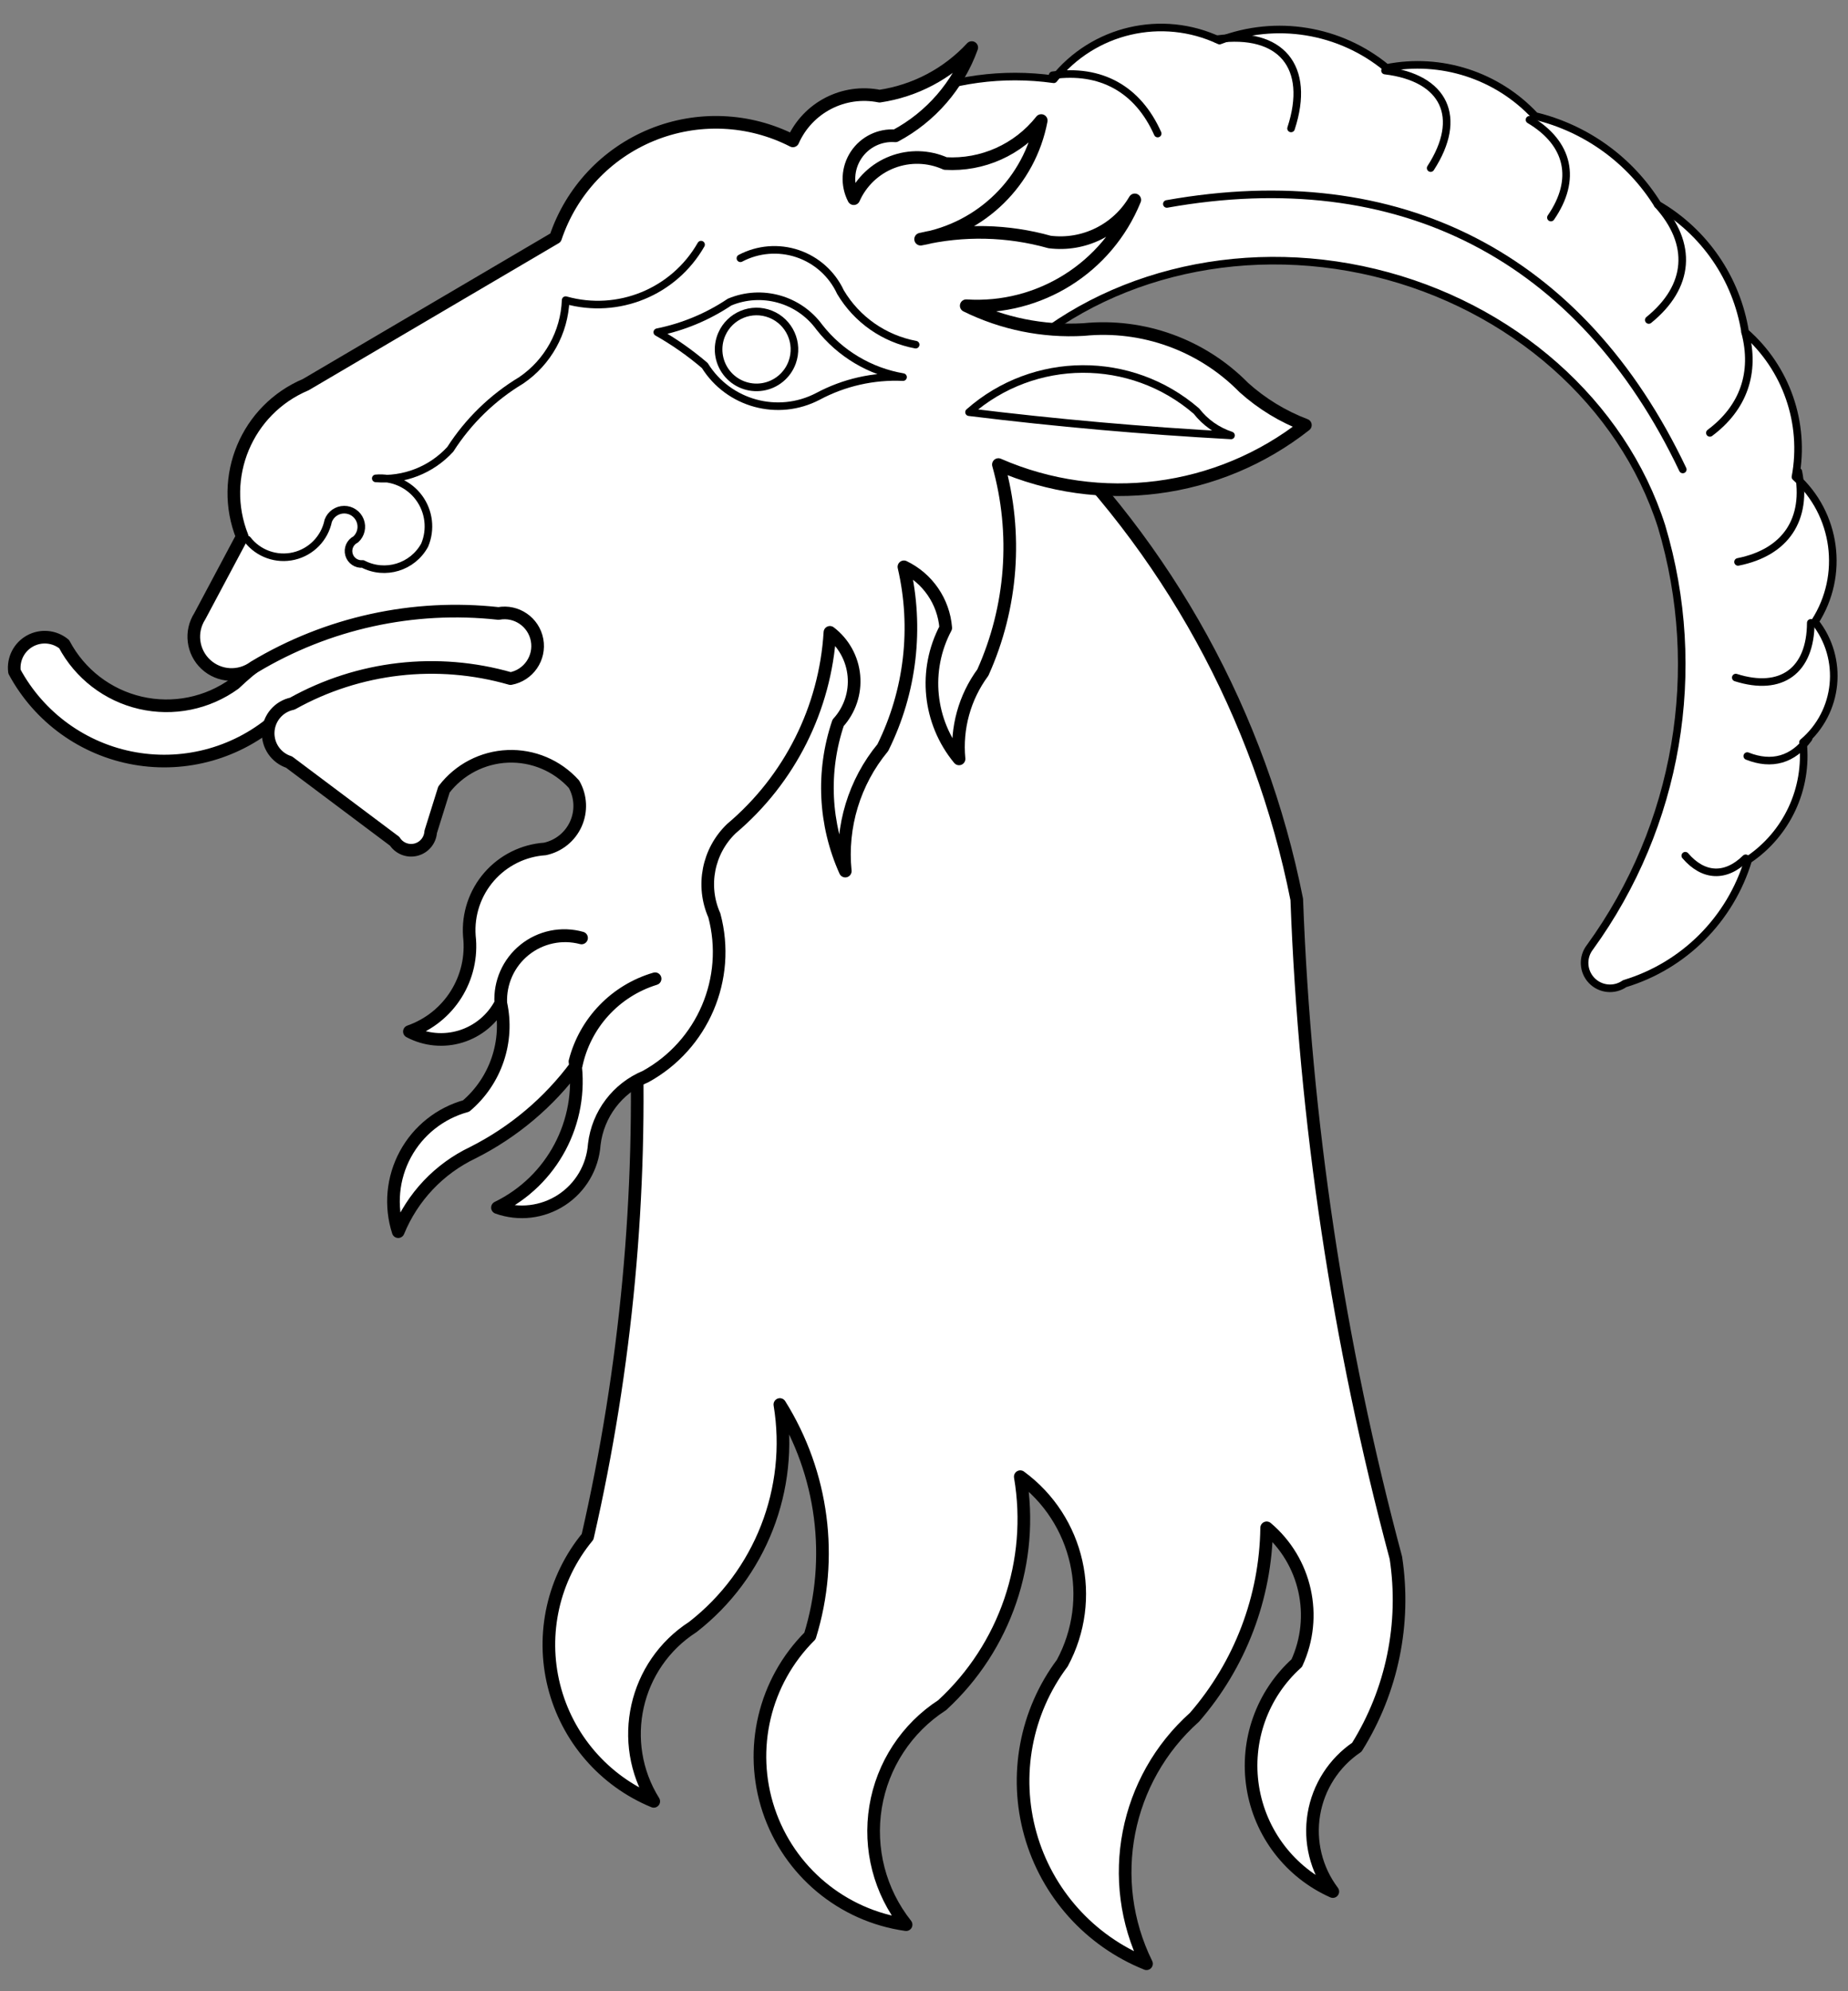
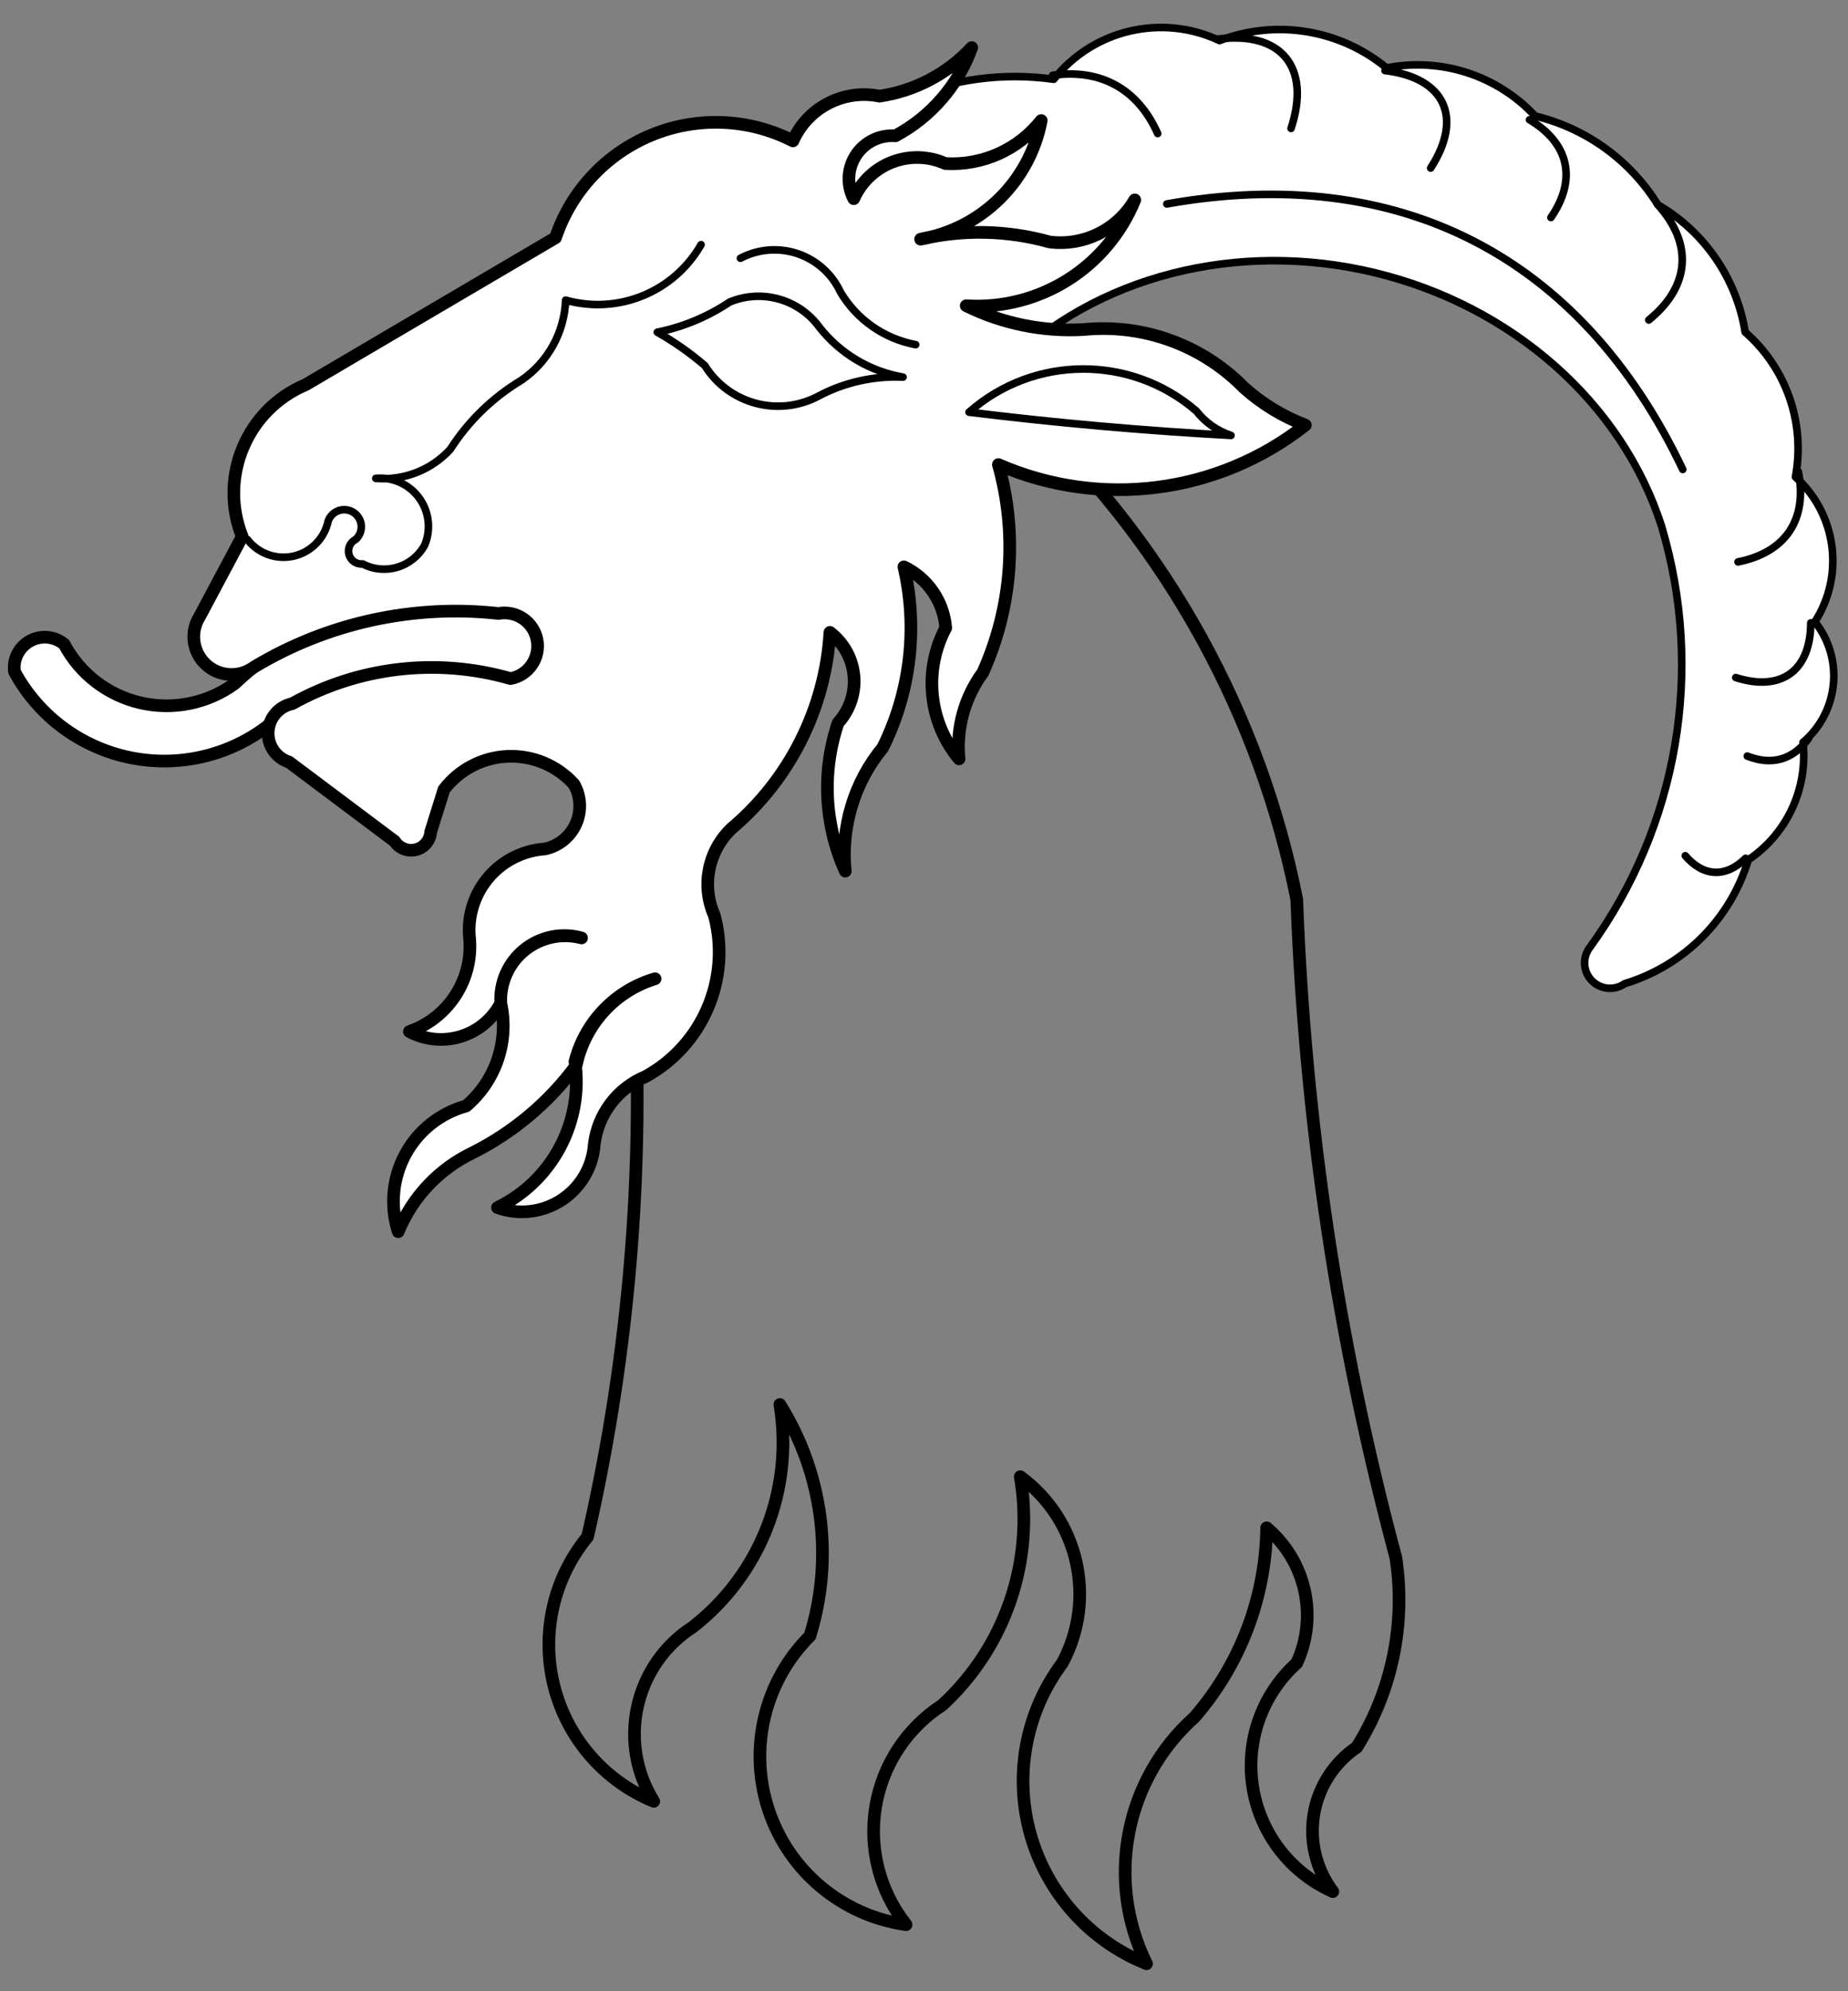
<svg xmlns="http://www.w3.org/2000/svg" version="1.1" viewBox="36 81 292.5 315" width="292.5" height="315">
  <rect x="36" y="81" width="292.5" height="315" fill="#808080" stroke="none" />
  <defs>
    <clipPath id="artboard_clip_path">
      <path d="M 36 81 L 328.5 81 L 328.5 347.538 L 216 396 L 36 396 Z" />
    </clipPath>
  </defs>
  <g id="Goat_s_Head_Erased_(3)" stroke="none" stroke-opacity="1" stroke-dasharray="none" fill="none" fill-opacity="1">
    <title>Goat's Head Erased (3)</title>
    <g id="Goat_s_Head_Erased_(3)_Art" clip-path="url(#artboard_clip_path)">
      <title>Art</title>
      <g id="Group_73">
        <g id="Graphic_93">
          <title>path18</title>
-           <path d="M 199.397 147.196 C 220.857 167.638 235.474 194.212 241.249 223.282 C 242.554 258.479 247.818 293.418 256.939 327.438 C 258.525 337.843 256.332 348.473 250.757 357.4 C 247.133 359.853 244.675 363.685 243.956 368.002 C 243.238 372.319 244.323 376.741 246.957 380.235 C 240.208 377.23 235.439 371.012 234.286 363.714 C 233.133 356.416 235.754 349.031 241.249 344.092 C 244.654 336.699 242.705 327.943 236.485 322.693 C 236.337 333.715 232.292 344.329 225.068 352.655 C 214.057 362.468 210.948 378.423 217.468 391.652 C 208.49 388.046 201.697 380.472 199.087 371.156 C 196.476 361.839 198.344 351.838 204.142 344.092 C 209.592 333.979 206.753 321.395 197.488 314.603 C 199.76 327.967 195.106 341.573 185.125 350.746 C 179.5 354.387 175.674 360.233 174.587 366.845 C 173.5 373.457 175.253 380.22 179.416 385.471 C 169.313 384.05 160.884 377.031 157.659 367.35 C 154.434 357.67 156.967 346.999 164.199 339.801 C 168.012 327.484 166.273 314.117 159.436 303.185 C 161.64 316.557 156.352 330.063 145.655 338.383 C 136.407 344.344 133.654 356.625 139.474 365.963 C 131.605 362.721 125.743 355.935 123.677 347.68 C 121.612 339.424 123.587 330.677 129.002 324.111 C 135.139 297.302 137.701 269.798 136.619 242.317 C 131.644 199.566 158.133 159.43 199.397 147.196 Z" fill="#FFFFFF" />
          <path d="M 199.397 147.196 C 220.857 167.638 235.474 194.212 241.249 223.282 C 242.554 258.479 247.818 293.418 256.939 327.438 C 258.525 337.843 256.332 348.473 250.757 357.4 C 247.133 359.853 244.675 363.685 243.956 368.002 C 243.238 372.319 244.323 376.741 246.957 380.235 C 240.208 377.23 235.439 371.012 234.286 363.714 C 233.133 356.416 235.754 349.031 241.249 344.092 C 244.654 336.699 242.705 327.943 236.485 322.693 C 236.337 333.715 232.292 344.329 225.068 352.655 C 214.057 362.468 210.948 378.423 217.468 391.652 C 208.49 388.046 201.697 380.472 199.087 371.156 C 196.476 361.839 198.344 351.838 204.142 344.092 C 209.592 333.979 206.753 321.395 197.488 314.603 C 199.76 327.967 195.106 341.573 185.125 350.746 C 179.5 354.387 175.674 360.233 174.587 366.845 C 173.5 373.457 175.253 380.22 179.416 385.471 C 169.313 384.05 160.884 377.031 157.659 367.35 C 154.434 357.67 156.967 346.999 164.199 339.801 C 168.012 327.484 166.273 314.117 159.436 303.185 C 161.64 316.557 156.352 330.063 145.655 338.383 C 136.407 344.344 133.654 356.625 139.474 365.963 C 131.605 362.721 125.743 355.935 123.677 347.68 C 121.612 339.424 123.587 330.677 129.002 324.111 C 135.139 297.302 137.701 269.798 136.619 242.317 C 131.644 199.566 158.133 159.43 199.397 147.196 Z" stroke="black" stroke-linecap="round" stroke-linejoin="round" stroke-width="2" />
        </g>
        <g id="Graphic_92">
          <title>path34</title>
          <path d="M 194.884 139.193 C 209.294 124.68 231.838 118.897 253.584 124.134 C 275.331 129.371 292.769 144.784 298.993 164.267 C 305.792 187.019 301.598 211.64 287.649 230.857 C 286.429 232.432 286.545 234.662 287.922 236.102 C 289.299 237.541 291.522 237.757 293.149 236.609 C 302.544 233.775 309.892 226.42 312.716 217.023 C 318.835 212.921 322.172 205.761 321.376 198.438 C 327.054 193.632 327.888 185.185 323.261 179.361 C 327.995 172.004 326.691 162.298 320.182 156.452 C 321.774 147.943 318.746 139.228 312.221 133.539 C 310.872 125.082 305.794 117.681 298.39 113.379 C 294.014 106.332 287.039 101.293 278.975 99.353 C 272.984 92.915 264.088 90.037 255.462 91.745 C 248.07 85.652 237.974 84.002 229.027 87.423 C 219.921 83.127 209.056 85.661 202.79 93.542 C 186.512 91.256 170.31 98.194 160.732 111.553 C 157.933 120.787 161.007 130.796 168.507 136.866 C 176.007 142.936 186.437 143.856 194.884 139.193 Z" fill="#FFFFFF" />
          <path d="M 194.884 139.193 C 209.294 124.68 231.838 118.897 253.584 124.134 C 275.331 129.371 292.769 144.784 298.993 164.267 C 305.792 187.019 301.598 211.64 287.649 230.857 C 286.429 232.432 286.545 234.662 287.922 236.102 C 289.299 237.541 291.522 237.757 293.149 236.609 C 302.544 233.775 309.892 226.42 312.716 217.023 C 318.835 212.921 322.172 205.761 321.376 198.438 C 327.054 193.632 327.888 185.185 323.261 179.361 C 327.995 172.004 326.691 162.298 320.182 156.452 C 321.774 147.943 318.746 139.228 312.221 133.539 C 310.872 125.082 305.794 117.681 298.39 113.379 C 294.014 106.332 287.039 101.293 278.975 99.353 C 272.984 92.915 264.088 90.037 255.462 91.745 C 248.07 85.652 237.974 84.002 229.027 87.423 C 219.921 83.127 209.056 85.661 202.79 93.542 C 186.512 91.256 170.31 98.194 160.732 111.553 C 157.933 120.787 161.007 130.796 168.507 136.866 C 176.007 142.936 186.437 143.856 194.884 139.193 Z" stroke="black" stroke-linecap="round" stroke-linejoin="round" stroke-width="1.2" />
        </g>
        <g id="Graphic_91">
          <title>path42</title>
          <path d="M 220.687 113.263 C 257.463 106.705 286.295 121.535 302.348 155.266" stroke="black" stroke-linecap="round" stroke-linejoin="round" stroke-width="1.2" />
        </g>
        <g id="Graphic_90">
          <title>path47</title>
          <path d="M 202.606 92.909 C 210.238 91.837 216.103 95.088 219.238 102.128" stroke="black" stroke-linecap="round" stroke-linejoin="round" stroke-width="1.2" />
        </g>
        <g id="Graphic_89">
          <title>path52</title>
          <path d="M 228.605 87.201 C 238.776 85.834 243.544 91.567 240.347 101.318" stroke="black" stroke-linecap="round" stroke-linejoin="round" stroke-width="1.2" />
        </g>
        <g id="Graphic_88">
          <title>path57</title>
          <path d="M 255.217 92.163 C 264.692 93.308 267.629 99.58 262.441 107.591" stroke="black" stroke-linecap="round" stroke-linejoin="round" stroke-width="1.2" />
        </g>
        <g id="Graphic_87">
          <title>path62</title>
          <path d="M 278.089 99.946 C 284.37 103.676 285.624 109.402 281.476 115.415" stroke="black" stroke-linecap="round" stroke-linejoin="round" stroke-width="1.2" />
        </g>
        <g id="Graphic_86">
          <title>path67</title>
          <path d="M 298.381 113.367 C 304.015 119.594 303.492 126.335 296.966 131.62" stroke="black" stroke-linecap="round" stroke-linejoin="round" stroke-width="1.2" />
        </g>
        <g id="Graphic_85">
          <title>path72</title>
-           <path d="M 312.212 133.538 C 313.902 139.953 311.956 145.517 306.638 149.481" stroke="black" stroke-linecap="round" stroke-linejoin="round" stroke-width="1.2" />
        </g>
        <g id="Graphic_84">
          <title>path77</title>
          <path d="M 320.641 155.609 C 322.134 163.16 318.641 168.385 311.093 169.892" stroke="black" stroke-linecap="round" stroke-linejoin="round" stroke-width="1.2" />
        </g>
        <g id="Graphic_83">
          <title>path82</title>
          <path d="M 322.607 179.534 C 322.578 187.108 317.956 190.477 310.737 188.188" stroke="black" stroke-linecap="round" stroke-linejoin="round" stroke-width="1.2" />
        </g>
        <g id="Graphic_82">
          <title>path87</title>
          <path d="M 322.256 197.825 C 319.781 201.191 316.44 202.149 312.557 200.607" stroke="black" stroke-linecap="round" stroke-linejoin="round" stroke-width="1.2" />
        </g>
        <g id="Graphic_81">
          <title>path92</title>
          <path d="M 312.3 216.775 C 309.154 219.875 305.616 219.725 302.745 216.369" stroke="black" stroke-linecap="round" stroke-linejoin="round" stroke-width="1.2" />
        </g>
        <g id="Graphic_80">
          <title>path100</title>
          <path d="M 119.492 175.159 C 102.695 172.271 85.519 177.459 73.129 189.162 C 68.827 192.28 63.385 193.38 58.211 192.178 C 53.036 190.976 48.636 187.59 46.149 182.896 C 44.618 181.639 42.474 181.443 40.741 182.403 C 39.008 183.363 38.036 185.284 38.29 187.249 C 42.204 194.502 49.223 199.565 57.341 200.989 C 65.459 202.413 73.782 200.042 79.93 194.554 C 94.065 187.225 110.756 186.681 125.338 193.075 C 128.395 190.359 129.551 186.089 128.282 182.202 C 127.014 178.315 123.562 175.549 119.492 175.159 Z" fill="#FFFFFF" />
          <path d="M 119.492 175.159 C 102.695 172.271 85.519 177.459 73.129 189.162 C 68.827 192.28 63.385 193.38 58.211 192.178 C 53.036 190.976 48.636 187.59 46.149 182.896 C 44.618 181.639 42.474 181.443 40.741 182.403 C 39.008 183.363 38.036 185.284 38.29 187.249 C 42.204 194.502 49.223 199.565 57.341 200.989 C 65.459 202.413 73.782 200.042 79.93 194.554 C 94.065 187.225 110.756 186.681 125.338 193.075 C 128.395 190.359 129.551 186.089 128.282 182.202 C 127.014 178.315 123.562 175.549 119.492 175.159 Z" stroke="black" stroke-linecap="round" stroke-linejoin="round" stroke-width="2" />
        </g>
        <g id="Graphic_79">
          <title>path105</title>
          <path d="M 161.502 103.288 C 163.848 98.006 169.55 95.064 175.214 96.213 C 180.812 95.388 185.961 92.676 189.807 88.525 C 187.645 94.514 183.339 99.489 177.722 102.489 C 175.253 102.297 172.873 103.458 171.505 105.522 C 170.136 107.586 169.993 110.23 171.131 112.43 C 172.313 109.768 174.505 107.685 177.224 106.642 C 179.944 105.599 182.966 105.681 185.625 106.869 C 191.493 107.219 197.162 104.68 200.807 100.069 C 198.974 109.691 191.367 117.169 181.715 118.837 C 188.449 117.262 195.471 117.415 202.13 119.282 C 207.553 119.963 212.859 117.341 215.613 112.62 C 211.247 123.359 200.502 130.102 188.933 129.365 C 194.695 132.204 201.094 133.503 207.506 133.133 C 216.916 132.188 226.246 135.563 232.873 142.309 C 235.726 144.873 239.028 146.886 242.614 148.249 C 228.803 159.12 210.135 161.519 194.025 154.492 C 197.089 165.406 196.219 177.049 191.568 187.387 C 188.671 191.322 187.329 196.189 187.797 201.053 C 182.966 195.206 182.135 187.024 185.692 180.325 C 185.359 176.158 182.838 172.482 179.071 170.669 C 181.31 180.301 180.129 190.413 175.731 199.27 C 171.224 204.727 169.084 211.759 169.79 218.801 C 166.462 211.407 166.056 203.028 168.655 195.348 C 170.495 193.328 171.402 190.628 171.156 187.906 C 170.91 185.185 169.532 182.692 167.359 181.035 C 166.628 193.079 160.995 204.297 151.773 212.078 C 148.068 215.629 146.985 221.122 149.065 225.814 C 151.734 235.806 147.239 246.33 138.175 251.31 C 133.724 253.155 130.619 257.264 130.06 262.049 C 129.8 265.63 127.882 268.883 124.874 270.842 C 121.866 272.802 118.115 273.243 114.735 272.034 C 123.413 267.816 128.373 258.475 127.005 248.923 C 128.626 242.627 133.446 237.652 139.688 235.831 C 133.331 237.792 128.544 243.053 127.189 249.566 C 122.894 255.377 117.294 260.097 110.84 263.348 C 105.487 265.899 101.276 270.354 99.03 275.842 C 97.723 271.78 98.132 267.361 100.162 263.608 C 102.191 259.855 105.665 257.093 109.779 255.962 C 114.479 251.973 116.59 245.713 115.264 239.692 C 115.12 236.453 116.525 233.338 119.048 231.303 C 121.572 229.267 124.913 228.553 128.048 229.379 C 124.907 228.495 121.533 229.187 118.994 231.236 C 116.455 233.284 115.065 236.435 115.264 239.692 C 113.95 242.214 111.684 244.108 108.968 244.952 C 106.252 245.796 103.311 245.521 100.799 244.187 C 107.115 241.988 111.059 235.699 110.288 229.055 C 110.047 225.643 111.173 222.274 113.419 219.694 C 115.665 217.113 118.845 215.531 122.258 215.299 C 124.425 214.834 126.242 213.366 127.149 211.344 C 128.056 209.322 127.946 206.989 126.852 205.061 C 124.186 202.105 120.342 200.488 116.365 200.649 C 112.387 200.811 108.687 202.733 106.268 205.895 L 104.168 212.609 C 104.081 213.944 103.146 215.073 101.85 215.408 C 100.554 215.743 99.19 215.209 98.466 214.083 L 81.754 201.556 C 79.688 200.887 78.331 198.91 78.45 196.742 C 78.569 194.573 80.134 192.756 82.261 192.317 C 92.787 186.445 105.221 185.017 116.804 188.35 C 119.649 187.826 121.531 185.095 121.007 182.25 C 120.483 179.405 117.752 177.524 114.907 178.048 C 101.433 176.56 87.844 179.536 76.225 186.518 C 73.907 188.246 70.684 188.068 68.57 186.095 C 66.457 184.121 66.058 180.918 67.623 178.487 L 74.335 165.89 C 70.585 156.472 75.058 145.785 84.399 141.847 L 123.929 118.609 C 126.406 111.218 131.983 105.274 139.201 102.331 C 146.42 99.388 154.562 99.737 161.502 103.288 Z" fill="#FFFFFF" />
          <path d="M 161.502 103.288 C 163.848 98.006 169.55 95.064 175.214 96.213 C 180.812 95.388 185.961 92.676 189.807 88.525 C 187.645 94.514 183.339 99.489 177.722 102.489 C 175.253 102.297 172.873 103.458 171.505 105.522 C 170.136 107.586 169.993 110.23 171.131 112.43 C 172.313 109.768 174.505 107.685 177.224 106.642 C 179.944 105.599 182.966 105.681 185.625 106.869 C 191.493 107.219 197.162 104.68 200.807 100.069 C 198.974 109.691 191.367 117.169 181.715 118.837 C 188.449 117.262 195.471 117.415 202.13 119.282 C 207.553 119.963 212.859 117.341 215.613 112.62 C 211.247 123.359 200.502 130.102 188.933 129.365 C 194.695 132.204 201.094 133.503 207.506 133.133 C 216.916 132.188 226.246 135.563 232.873 142.309 C 235.726 144.873 239.028 146.886 242.614 148.249 C 228.803 159.12 210.135 161.519 194.025 154.492 C 197.089 165.406 196.219 177.049 191.568 187.387 C 188.671 191.322 187.329 196.189 187.797 201.053 C 182.966 195.206 182.135 187.024 185.692 180.325 C 185.359 176.158 182.838 172.482 179.071 170.669 C 181.31 180.301 180.129 190.413 175.731 199.27 C 171.224 204.727 169.084 211.759 169.79 218.801 C 166.462 211.407 166.056 203.028 168.655 195.348 C 170.495 193.328 171.402 190.628 171.156 187.906 C 170.91 185.185 169.532 182.692 167.359 181.035 C 166.628 193.079 160.995 204.297 151.773 212.078 C 148.068 215.629 146.985 221.122 149.065 225.814 C 151.734 235.806 147.239 246.33 138.175 251.31 C 133.724 253.155 130.619 257.264 130.06 262.049 C 129.8 265.63 127.882 268.883 124.874 270.842 C 121.866 272.802 118.115 273.243 114.735 272.034 C 123.413 267.816 128.373 258.475 127.005 248.923 C 128.626 242.627 133.446 237.652 139.688 235.831 C 133.331 237.792 128.544 243.053 127.189 249.566 C 122.894 255.377 117.294 260.097 110.84 263.348 C 105.487 265.899 101.276 270.354 99.03 275.842 C 97.723 271.78 98.132 267.361 100.162 263.608 C 102.191 259.855 105.665 257.093 109.779 255.962 C 114.479 251.973 116.59 245.713 115.264 239.692 C 115.12 236.453 116.525 233.338 119.048 231.303 C 121.572 229.267 124.913 228.553 128.048 229.379 C 124.907 228.495 121.533 229.187 118.994 231.236 C 116.455 233.284 115.065 236.435 115.264 239.692 C 113.95 242.214 111.684 244.108 108.968 244.952 C 106.252 245.796 103.311 245.521 100.799 244.187 C 107.115 241.988 111.059 235.699 110.288 229.055 C 110.047 225.643 111.173 222.274 113.419 219.694 C 115.665 217.113 118.845 215.531 122.258 215.299 C 124.425 214.834 126.242 213.366 127.149 211.344 C 128.056 209.322 127.946 206.989 126.852 205.061 C 124.186 202.105 120.342 200.488 116.365 200.649 C 112.387 200.811 108.687 202.733 106.268 205.895 L 104.168 212.609 C 104.081 213.944 103.146 215.073 101.85 215.408 C 100.554 215.743 99.19 215.209 98.466 214.083 L 81.754 201.556 C 79.688 200.887 78.331 198.91 78.45 196.742 C 78.569 194.573 80.134 192.756 82.261 192.317 C 92.787 186.445 105.221 185.017 116.804 188.35 C 119.649 187.826 121.531 185.095 121.007 182.25 C 120.483 179.405 117.752 177.524 114.907 178.048 C 101.433 176.56 87.844 179.536 76.225 186.518 C 73.907 188.246 70.684 188.068 68.57 186.095 C 66.457 184.121 66.058 180.918 67.623 178.487 L 74.335 165.89 C 70.585 156.472 75.058 145.785 84.399 141.847 L 123.929 118.609 C 126.406 111.218 131.983 105.274 139.201 102.331 C 146.42 99.388 154.562 99.737 161.502 103.288 Z" stroke="black" stroke-linecap="round" stroke-linejoin="round" stroke-width="2" />
        </g>
        <g id="Graphic_78">
          <title>path113</title>
          <path d="M 146.964 119.7 C 142.677 127.195 133.842 130.814 125.529 128.48 C 125.335 133.588 122.724 138.298 118.496 141.169 C 113.964 143.892 110.123 147.625 107.273 152.077 C 104.267 155.359 99.907 157.059 95.473 156.678 C 98.142 156.429 100.747 157.599 102.334 159.76 C 103.92 161.921 104.257 164.756 103.219 167.229 C 101.311 170.729 96.951 172.056 93.416 170.213 C 92.43 170.312 91.514 169.691 91.241 168.738 C 90.967 167.785 91.415 166.772 92.304 166.333 C 93.133 165.58 93.412 164.393 93.004 163.349 C 92.597 162.305 91.588 161.62 90.468 161.627 C 89.347 161.635 88.347 162.332 87.953 163.381 C 87.386 166.146 85.261 168.328 82.511 168.967 C 79.762 169.606 76.892 168.585 75.164 166.353" stroke="black" stroke-linecap="round" stroke-linejoin="round" stroke-width="1.2" />
        </g>
        <g id="Graphic_77">
          <title>path118</title>
          <path d="M 189.376 146.206 C 199.645 137.16 215.016 137.087 225.37 146.036 C 226.772 147.833 228.679 149.173 230.846 149.882 C 216.985 149.128 203.154 147.902 189.376 146.206 Z" fill="#FFFFFF" />
          <path d="M 189.376 146.206 C 199.645 137.16 215.016 137.087 225.37 146.036 C 226.772 147.833 228.679 149.173 230.846 149.882 C 216.985 149.128 203.154 147.902 189.376 146.206 Z" stroke="black" stroke-linecap="round" stroke-linejoin="round" stroke-width="1.2" />
        </g>
        <g id="Graphic_76">
          <title>path126</title>
          <path d="M 153.191 121.857 C 155.986 120.383 159.264 120.121 162.257 121.132 C 165.251 122.144 167.698 124.34 169.026 127.207 C 171.612 131.564 175.95 134.594 180.93 135.523" stroke="black" stroke-linecap="round" stroke-linejoin="round" stroke-width="1.2" />
        </g>
        <g id="Graphic_75">
          <title>path134</title>
          <path d="M 140.034 133.555 C 144.126 132.729 148.015 131.108 151.483 128.785 C 156.569 126.668 162.442 128.312 165.689 132.761 C 168.972 136.944 173.692 139.758 178.933 140.657 C 174.246 140.442 169.589 141.498 165.452 143.711 C 159.127 147.008 151.33 144.881 147.556 138.828 C 145.224 136.832 142.705 135.066 140.034 133.555 Z" fill="white" />
          <path d="M 140.034 133.555 C 144.126 132.729 148.015 131.108 151.483 128.785 C 156.569 126.668 162.442 128.312 165.689 132.761 C 168.972 136.944 173.692 139.758 178.933 140.657 C 174.246 140.442 169.589 141.498 165.452 143.711 C 159.127 147.008 151.33 144.881 147.556 138.828 C 145.224 136.832 142.705 135.066 140.034 133.555 Z" stroke="black" stroke-linecap="round" stroke-linejoin="round" stroke-width="1.2" />
        </g>
        <g id="Graphic_74">
          <title>path139</title>
          <path d="M 150.243 133.87 C 151.543 130.904 154.96 129.504 157.967 130.705 C 160.974 131.906 162.487 135.275 161.386 138.32 C 160.641 140.382 158.832 141.873 156.666 142.211 C 154.5 142.549 152.322 141.679 150.985 139.942 C 149.647 138.205 149.363 135.878 150.243 133.87 Z" fill="#FFFFFF" />
-           <path d="M 150.243 133.87 C 151.543 130.904 154.96 129.504 157.967 130.705 C 160.974 131.906 162.487 135.275 161.386 138.32 C 160.641 140.382 158.832 141.873 156.666 142.211 C 154.5 142.549 152.322 141.679 150.985 139.942 C 149.647 138.205 149.363 135.878 150.243 133.87 Z" stroke="black" stroke-linecap="round" stroke-linejoin="round" stroke-width="1.2" />
        </g>
      </g>
    </g>
  </g>
</svg>